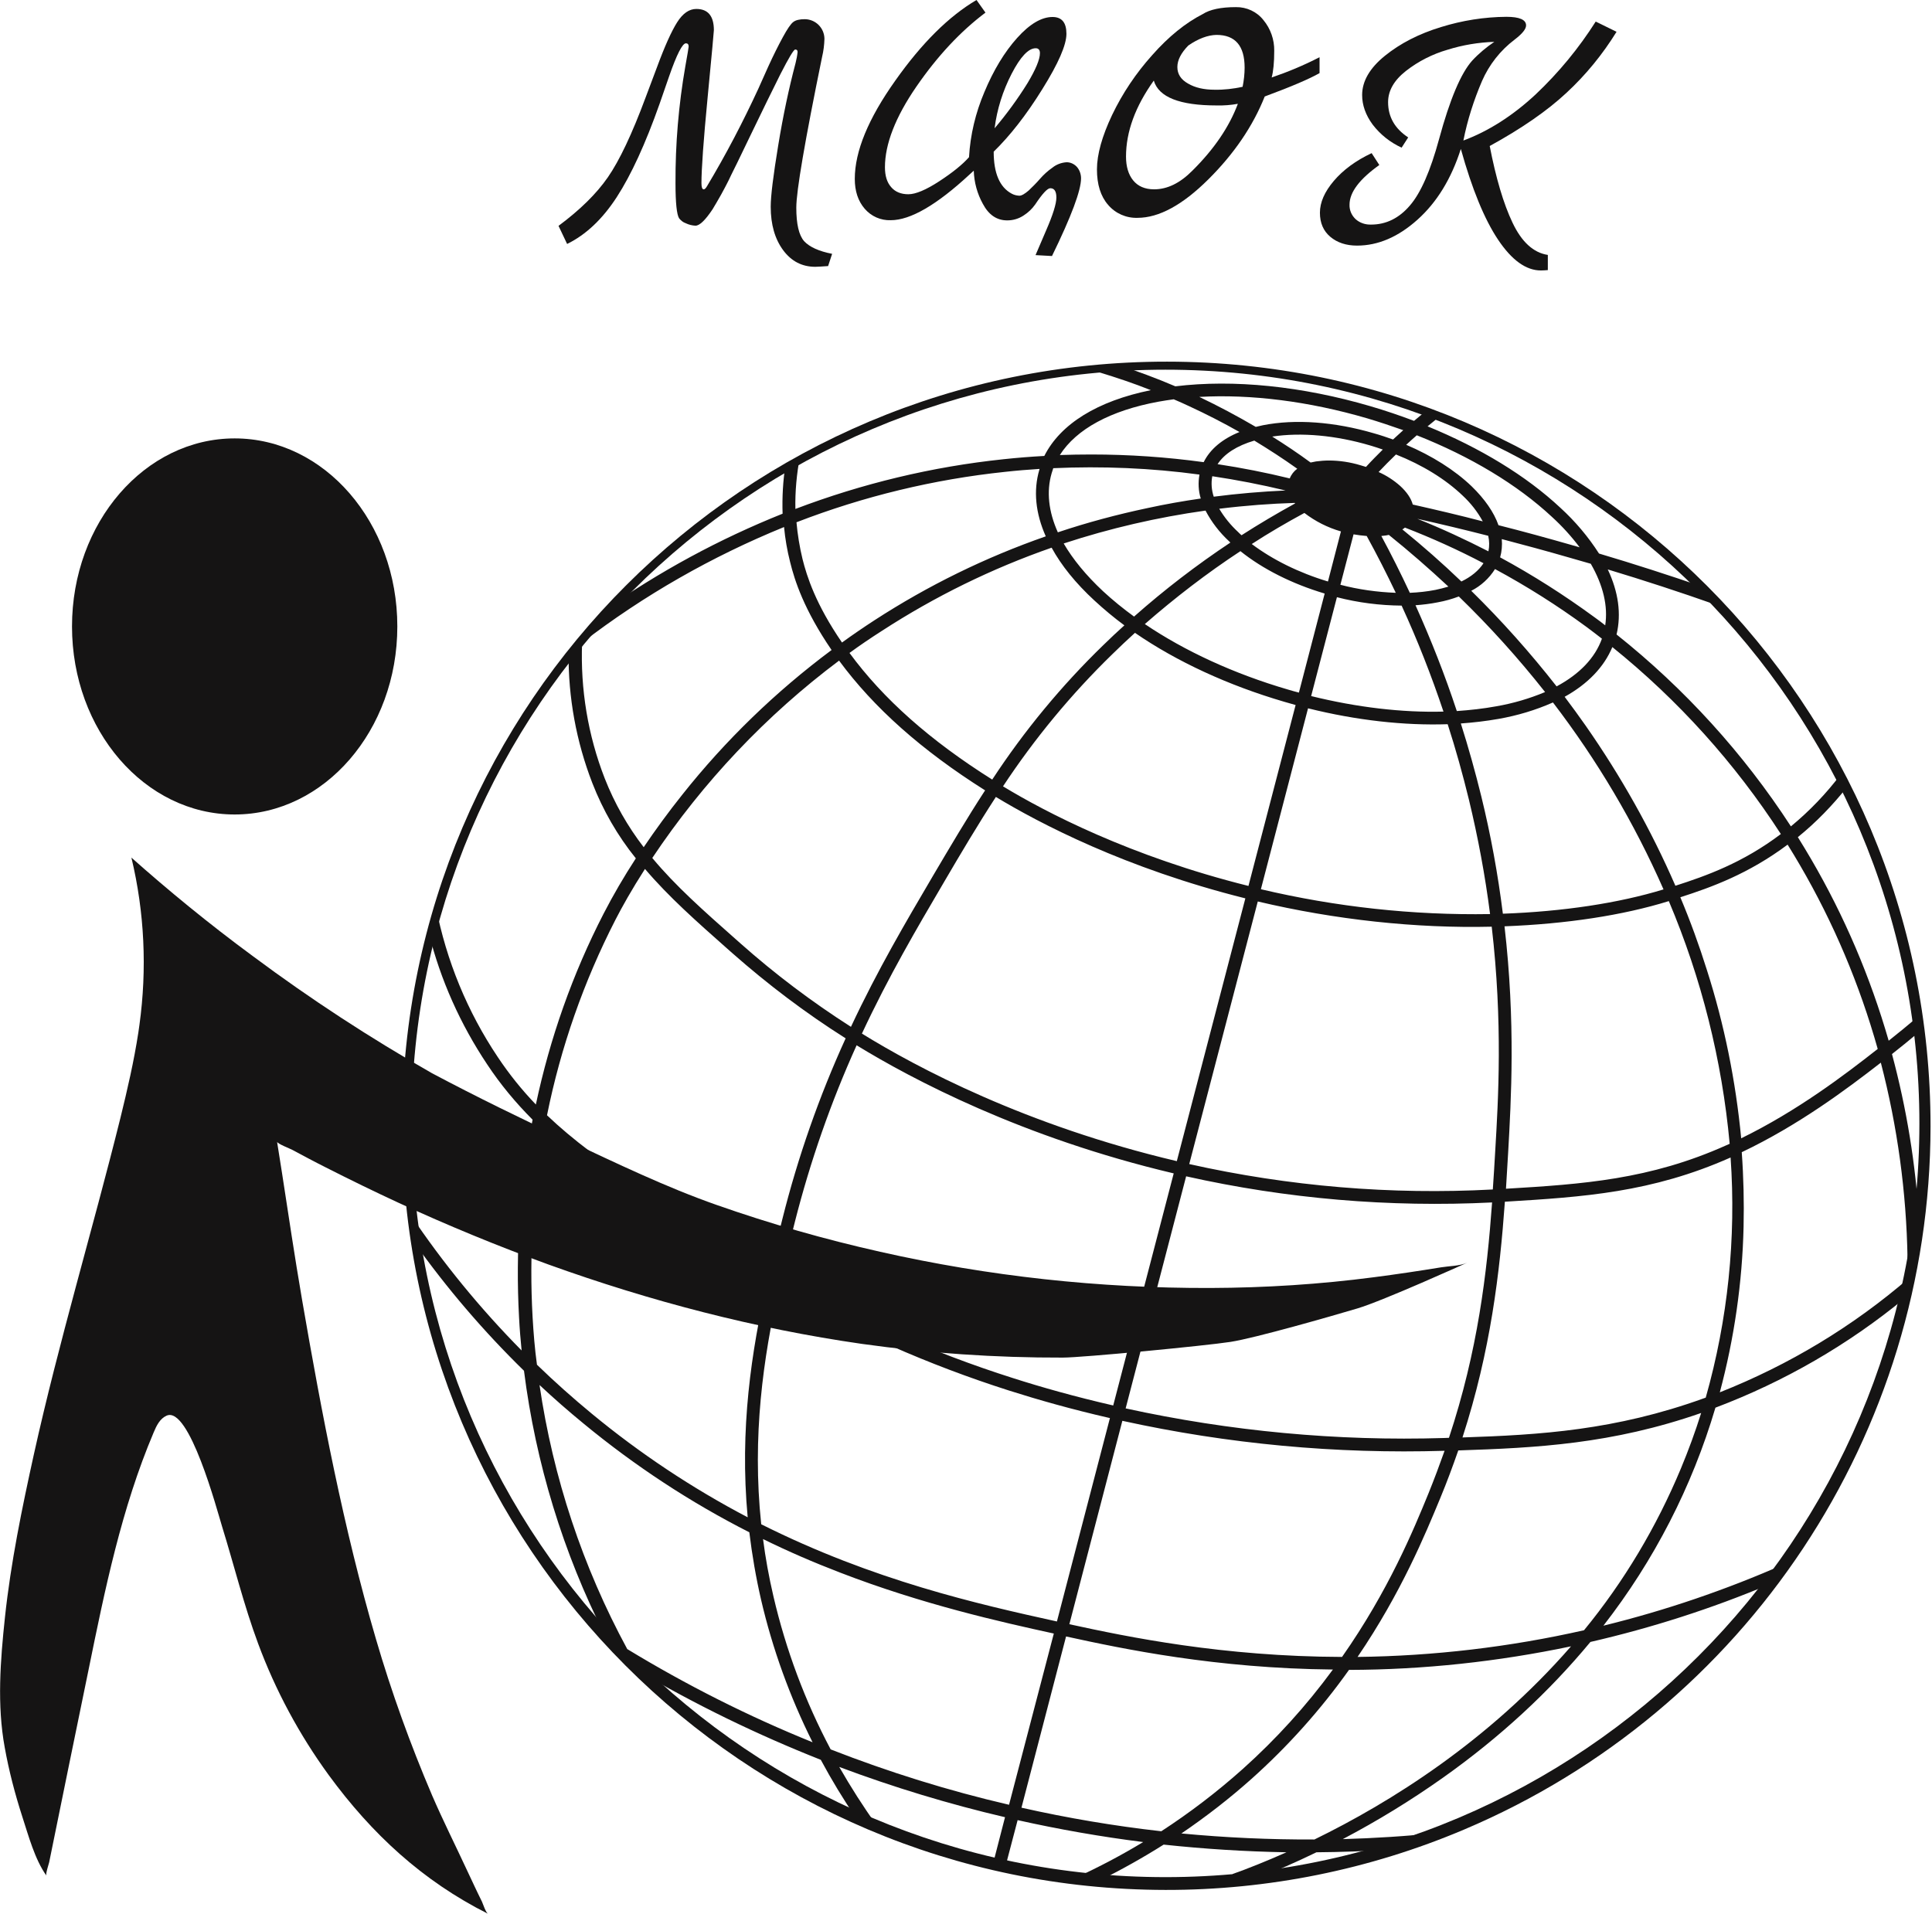
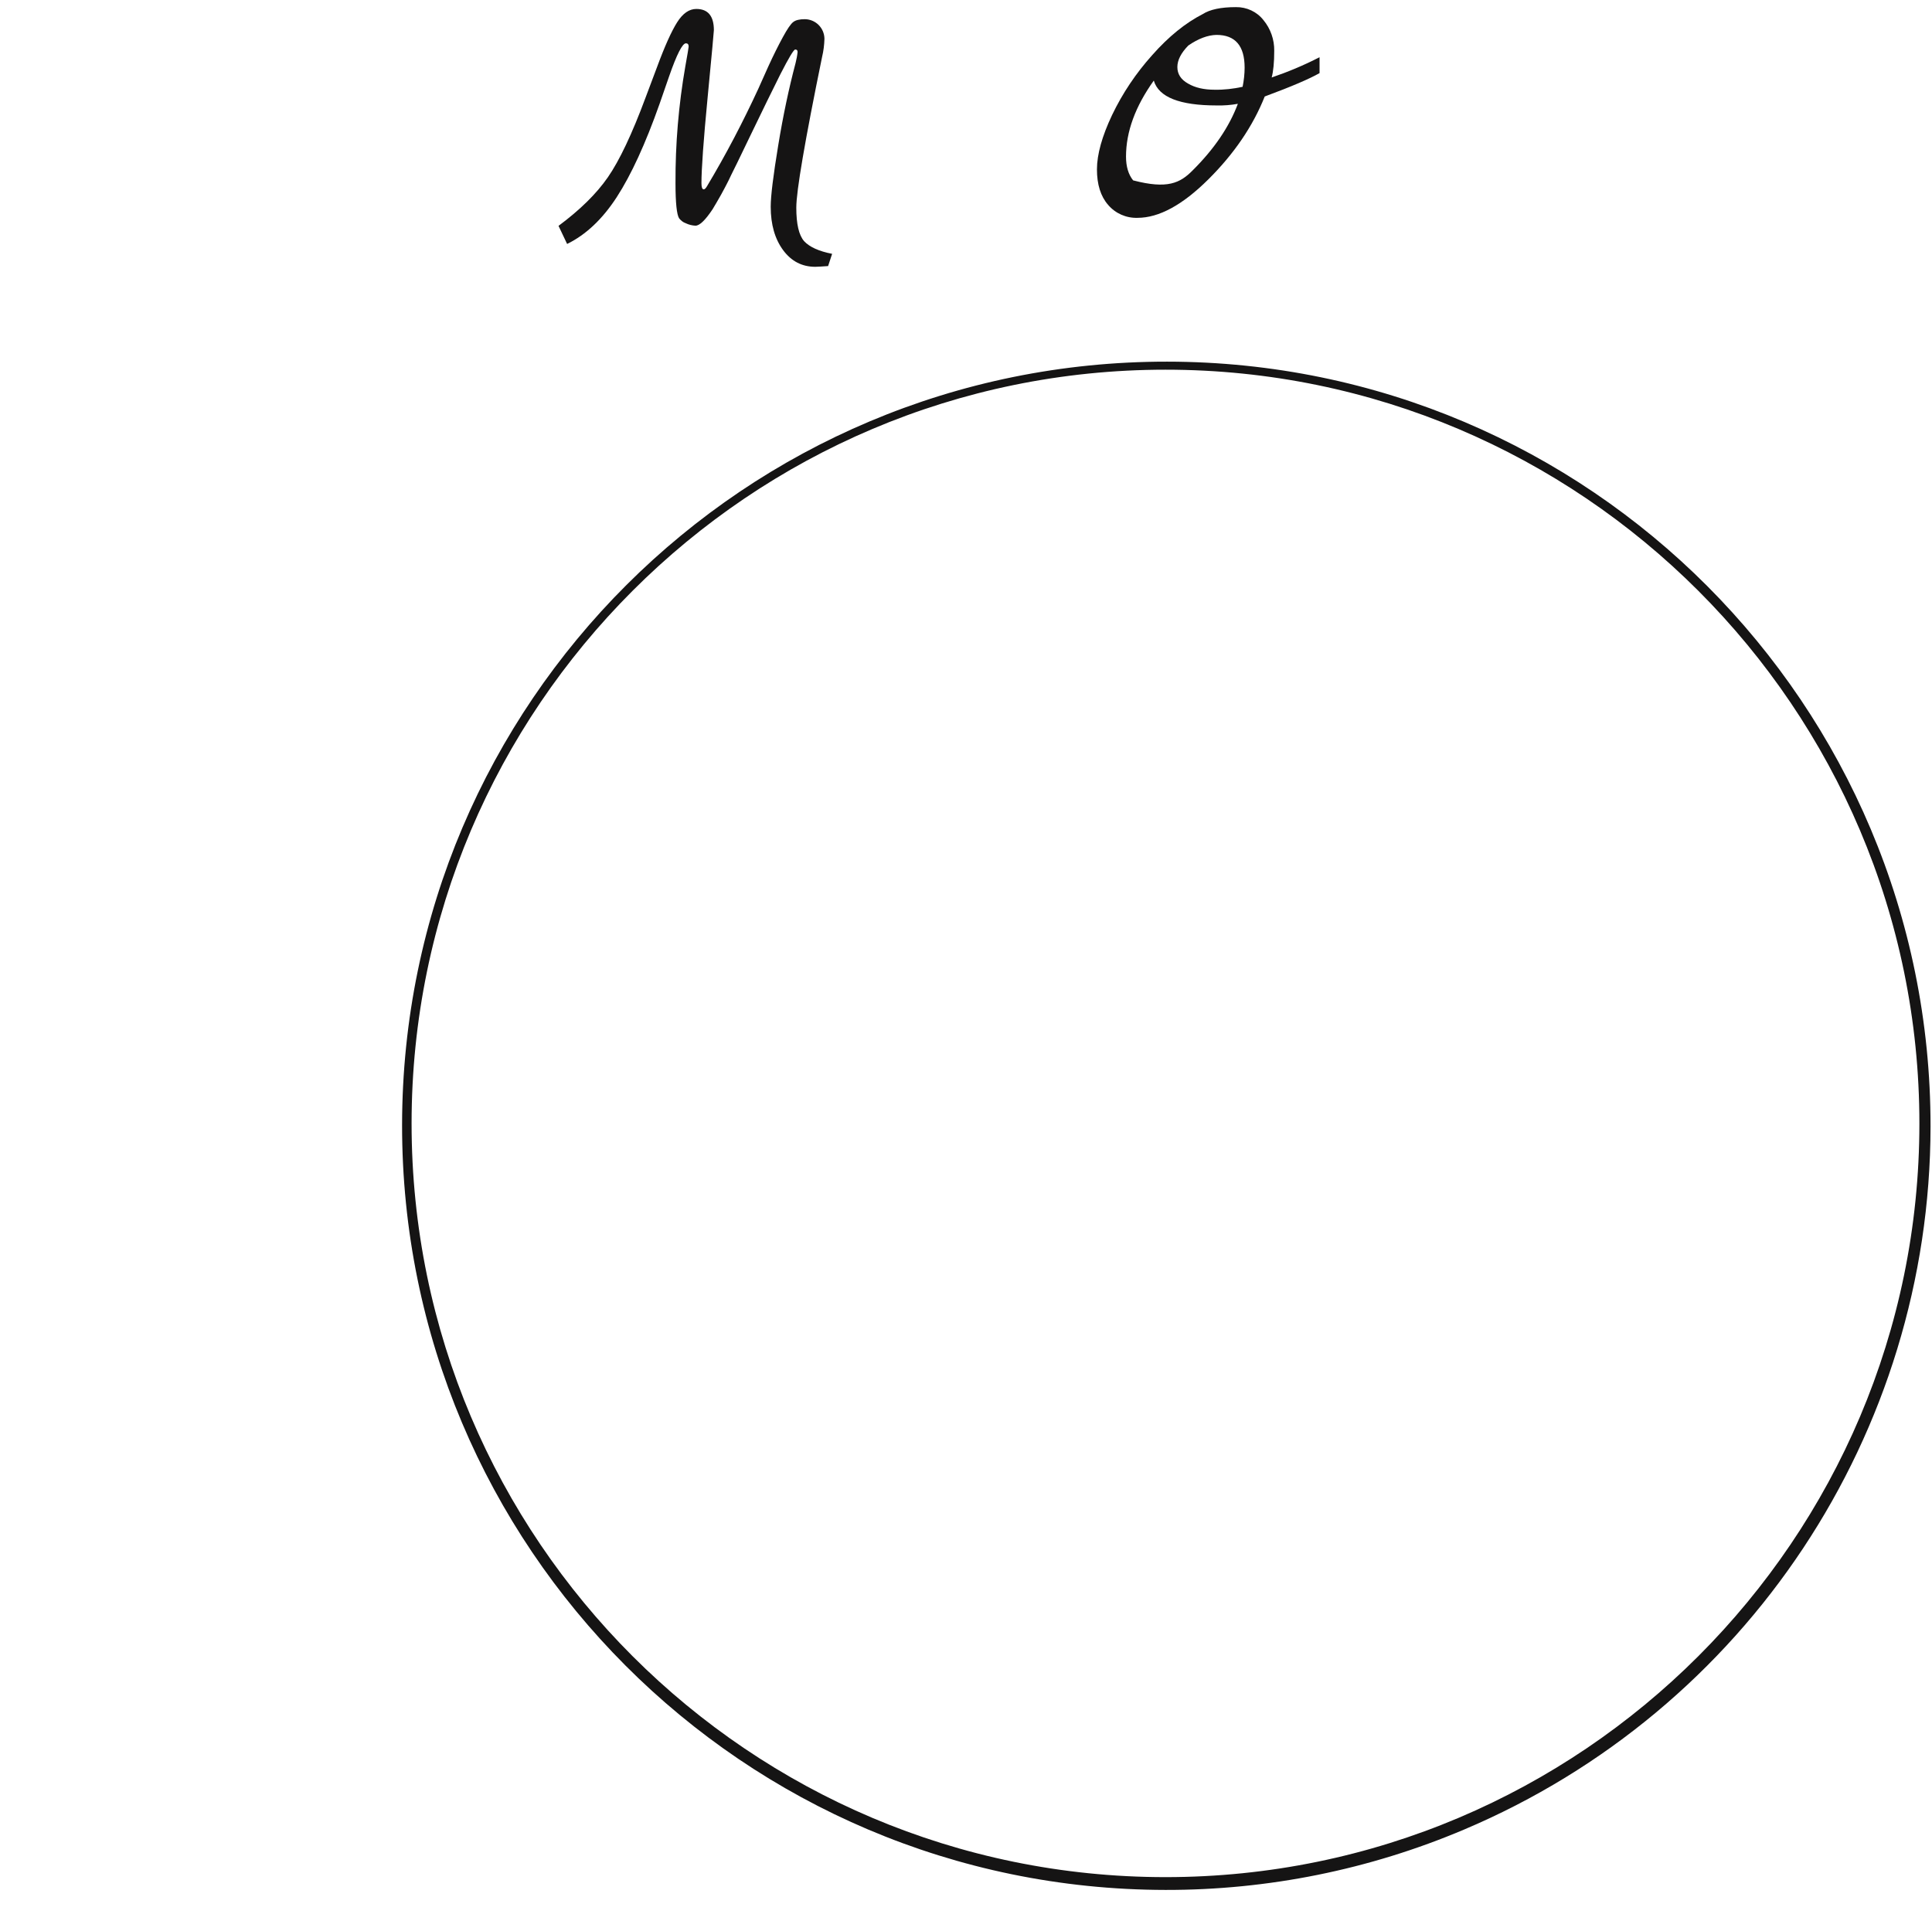
<svg xmlns="http://www.w3.org/2000/svg" id="Слой_1" x="0px" y="0px" viewBox="0 0 1057.1 1047.3" style="enable-background:new 0 0 1057.1 1047.3;" xml:space="preserve">
  <style type="text/css"> .st0{fill:#151414;} </style>
  <title>Logo</title>
  <path class="st0" d="M455.3,138.9l-2.2,6.7c-3.1,0.2-5.5,0.4-7,0.4c-7.2,0-13.1-3-17.6-9.1s-6.8-14-6.8-23.8 c0-5.9,1.4-17.1,4.1-33.5c2.7-16.5,5.9-31.5,9.5-45.1c0.5-2,0.9-4,1.1-6c0-1-0.4-1.4-1.3-1.4c-0.8,0-3.5,4.5-8.1,13.5 c-4.5,9-9.9,20-16.2,33.1S401,94,400,95.9c-0.9,1.9-1.6,3.4-2.2,4.5s-1.6,3.2-3.3,6.2s-3.2,5.6-4.6,7.9c-4,6-7.1,9-9.4,9 c-1.8-0.1-3.5-0.5-5.2-1.3c-1.5-0.5-2.7-1.5-3.7-2.7c-1.3-2-2-8.4-2-19.2c-0.1-21.5,1.7-42.9,5.4-64.1c1.2-6.7,1.8-10.3,1.8-10.7 c0-1.2-0.5-1.8-1.5-1.8c-1.9,0-5,6-9.2,18.1l-5.2,15c-7.7,21.8-15.5,38.8-23.4,51s-17,20.7-27.2,25.7l-4.7-9.9 c11.7-8.7,20.7-17.5,27-26.6c6.3-9.1,13.2-23.6,20.7-43.8l6.2-16.5c4.2-11.4,7.9-19.6,11-24.5s6.6-7.3,10.5-7.3 c6.4,0,9.6,3.9,9.6,11.6c0,0.6-1.1,12.8-3.4,36.6s-3.4,39.5-3.4,47.1c0,2.2,0.4,3.3,1.1,3.4s1.3-0.6,2-1.8 c10.3-17.2,19.6-35,28-53.2l5.6-12.5c2.7-5.9,5.3-11.1,7.8-15.7c2.5-4.6,4.4-7.4,5.8-8.4c1.3-1,3.4-1.5,6.3-1.5 c5.9,0.1,10.6,4.8,10.7,10.7c-0.1,3.4-0.5,6.7-1.3,10c-9.4,45.9-14.1,73.4-14.1,82.4c0,9,1.4,15.1,4.3,18.4 C443,135.2,448.1,137.5,455.3,138.9z" />
-   <path class="st0" d="M569,97.9c2-2.3,4.3-4.4,6.9-6.2c2.1-1.7,4.8-2.7,7.5-2.9c2.2-0.1,4.3,0.9,5.8,2.5c1.5,1.7,2.3,4,2.3,6.3 c0,6.6-5.3,20.8-15.9,42.5l-9-0.5c0-0.1,1.9-4.5,5.7-13.3c3.8-8.7,5.7-14.8,5.7-18.2c0-3.4-1.1-5.1-3.3-5.1c-1.6,0-4.3,2.9-8.3,8.9 c-1.7,2.4-3.8,4.4-6.3,6c-2.7,1.8-5.8,2.7-9,2.7c-5.7,0-10.1-3-13.3-9c-3.1-5.6-4.8-11.8-5-18.2l-2.2,2 c-18.1,16.8-32.5,25.1-43.2,25.1c-5.5,0.2-10.7-2.1-14.3-6.3c-3.6-4.2-5.4-9.6-5.4-16.3c0-15.1,7.4-33,22.1-53.7 C504.4,23.5,519.3,8.8,534.3,0l4.9,6.9c-13.7,10.3-26.3,23.8-37.8,40.5c-11.5,16.7-17.2,31.5-17.2,44.1c0,4.7,1.1,8.3,3.4,10.9 c2.2,2.6,5.4,3.9,9.4,3.9c4,0,9.7-2.4,16.9-7.1c7.2-4.7,12.7-9.1,16.3-13.2c0.7-12.3,3.6-24.3,8.4-35.6c5-12,11-21.9,17.9-29.6 s13.4-11.5,19.4-11.5c5.1,0,7.6,3.1,7.6,9.2s-4.4,16.2-13.2,30.3C561.5,63,552.6,74.3,543.7,83c0,11.8,3.3,19.5,9.9,23 c1.3,0.7,2.6,1,4.1,1.1c1.3,0,3-1,5.2-2.9C565,102.2,567.1,100.1,569,97.9z M566.7,26.4c-4,0-8.4,4.7-13.2,14 c-4.8,9.3-8,19.4-9.3,29.8c6.6-7.8,12.6-16,18-24.7c4.5-7.5,6.8-13,6.8-16.4C569,27.3,568.2,26.4,566.7,26.4z" />
-   <path class="st0" d="M722,31.3V40c-5.4,3.1-15.4,7.4-30,12.8c-6.5,16.3-16.8,31.4-30.9,45.4s-27,21-38.7,21 c-6.2,0.2-12.1-2.4-16.1-7.1c-4.1-4.7-6.1-11.2-6.1-19.4s2.8-18.2,8.3-29.8c5.7-11.9,13.1-22.9,21.9-32.7 c9-10.2,18.3-17.7,27.7-22.5c3.9-2.5,9.9-3.8,18.1-3.8c5.9-0.1,11.5,2.5,15.1,7.1c3.9,4.7,6,10.7,5.9,16.8c0,6.4-0.5,11.3-1.4,14.6 C704.6,39.4,713.5,35.7,722,31.3z M652.5,93.3c11.8-11.7,20.1-23.9,24.8-36.5c-3.8,0.7-7.7,1-11.6,0.9c-20.2,0-31.7-4.5-34.4-13.6 c-10.1,14.1-15.2,28-15.2,41.6c0,5.4,1.3,9.8,3.9,13c2.6,3.2,6.4,4.9,11.5,4.9C638.7,103.6,645.7,100.2,652.5,93.3L652.5,93.3z M650.2,24.9c-4,4.1-6,8-6,11.8c0,3.8,1.9,6.8,5.8,9c3.9,2.3,8.7,3.4,14.6,3.4c5.1,0.1,10.3-0.5,15.3-1.6c0.7-3.5,1.1-7,1.1-10.5 c0-11.9-5.1-17.9-15.4-17.9C660.9,19.2,655.7,21.1,650.2,24.9z" />
-   <path class="st0" d="M873.1,11.8l11.4,5.6c-7.6,12.3-16.8,23.6-27.4,33.4c-10.5,9.8-24.5,19.5-42,29.1c3.4,17.5,7.5,31.5,12.5,42 s11.4,16.4,19.3,17.6v8.3c-1.3,0.1-2.5,0.2-3.8,0.2c-8.1,0-15.9-5.6-23.4-16.8c-7.5-11.2-14.3-27.8-20.4-49.7 c-5.2,16.3-13.1,29.2-23.7,38.7s-21.6,14.2-33.1,14.2c-5.9,0-10.8-1.6-14.6-4.8s-5.7-7.6-5.7-13.2c0-5.6,2.5-11.4,7.6-17.4 s12-11.1,20.7-15.2l4.2,6.5c-10.8,7.7-16.3,14.9-16.3,21.7c-0.1,3,1.1,5.8,3.3,7.9c2.3,2.1,5.4,3.1,8.5,3c8.2,0,15.3-3.5,21.2-10.4 c6-6.9,11.3-19.1,16-36.4c5.9-21.8,12-36.1,18.1-42.9c3.6-3.9,7.7-7.3,12.1-10.3c-8.6,0.3-17.2,1.7-25.5,4.3 c-8.3,2.4-16,6.3-22.8,11.6c-6.5,5.1-9.8,10.8-9.8,17.1c0,8.1,3.7,14.5,11,19.3l-3.6,5.6c-6.3-2.9-11.7-7.2-15.9-12.7 c-3.8-5.2-5.7-10.6-5.7-16.1c0-7.6,4.2-14.8,12.5-21.5s18.5-12,30.7-15.7c11.6-3.6,23.6-5.5,35.7-5.6c7.2,0,10.8,1.6,10.8,4.7 c0,2-2.1,4.6-6.3,7.8c-7.8,5.9-13.9,13.7-17.8,22.6c-4.5,10.5-8,21.4-10.2,32.6c13.7-5.1,26.9-13.5,39.5-25.2 C852.9,39.7,863.9,26.3,873.1,11.8z" />
-   <path class="st0" d="M1049.5,556.3c-5.3,4.5-10.7,8.9-16.1,13.2c-10-34.7-24.2-68.1-42.4-99.3c-2.4-4.1-4.8-8.1-7.3-12.1 c10-8.1,19-17.4,27-27.5c-1.1-2.3-2.3-4.6-3.5-6.9c-7.9,10.5-17.1,20.1-27.3,28.5c-25.9-39.9-58.2-75.4-95.4-105 c2.7-11.3,1-23.3-4.8-35.6c19.9,6,39.8,12.5,59.3,19.4l0.7-2c-2.4-2.6-4.9-5.2-7.5-7.7c-18.9-6.5-38.1-12.7-57.3-18.4 c-5.9-9.2-13-17.6-21.1-25c-18.7-17.5-43.9-32.8-72.7-44.6c2.2-1.8,4.4-3.6,6.6-5.4l-1.2-1.5c-1.8-0.7-3.7-1.4-5.5-2.1 c-2.5,2-4.9,4-7.3,6c-7.7-2.9-15.6-5.6-23.8-8c-37.5-11-74.9-14.8-106.8-10.9c-10.3-4.4-20.8-8.3-31.5-11.8 c-3.1,0.2-6.2,0.4-9.3,0.7l-1,3.4c9.6,2.9,19.1,6.1,28.4,9.8c-29.2,5.9-49.5,18.5-58.3,36c-7.5,0.4-14.9,1-22.4,1.8 c-39,4.1-77.2,13.3-113.8,27.2c-0.2-9.6,0.7-19.2,2.5-28.7c-2.7,1.5-5.3,2.9-7.9,4.4c-1.4,8.9-1.9,17.9-1.6,26.9 c-34.7,13.9-67.6,31.7-98.1,53.2c-7.1,7.7-13.8,15.7-20.3,24l1.3-1c-0.2,24.4,4.2,48.5,13,71.2c5.8,14.9,13.8,28.8,23.8,41.2 c-6.5,10-12.4,20.1-17.6,30.2c-17,33-29.4,68.2-37.1,104.5c-7.7-8-14.6-16.6-20.8-25.9c-16.7-24.9-28.2-52.9-33.9-82.3 c-1.4,4.7-2.7,9.5-3.9,14.3c6.4,25.7,17.3,50,32,72c7.2,10.9,15.6,21,24.8,30.2c-6.9,35.6-9.4,71.9-7.4,108.2 c0.3,6,0.8,12.1,1.4,18.1c-22.6-22.9-43.1-47.9-61-74.6c0.6,5.1,1.3,10.3,2.1,15.3c17.9,25.2,38.1,48.8,60.2,70.4 c6.4,50.5,21.4,99.6,44.4,145l-2.4-1.5c6.3,6.9,12.8,13.7,19.5,20.2c32.3,19,66,35.4,100.9,49.2c5.9,11,12.4,21.7,19.4,32 c3.5,1.5,6.9,3,10.4,4.5l0.8-0.6c-7.4-10.3-14.2-21-20.5-32c29.6,11.1,59.9,20.3,90.7,27.5l-6.6,25.6c2.3,0.5,4.5,1,6.8,1.5 l6.7-25.5c22.8,5.1,45.7,9.1,68.7,12c-11.9,7.2-24.2,13.7-36.9,19.5l0.2,0.4c4.2,0.5,8.4,0.9,12.6,1.3c12.1-6,23.9-12.6,35.3-19.8 c22.4,2.4,44.8,3.8,67.2,4.2c-11.3,5-21.3,9-29.5,11.9l1.3,3.5c4.3-0.4,8.6-0.9,12.9-1.4c9.5-3.8,20.2-8.4,31.7-14 c13.3-0.1,26.7-0.6,40.1-1.4c9-2.8,17.8-5.9,26.5-9.2c-17.4,1.8-34.8,2.9-52.2,3.4c19-10,37.3-21.2,54.8-33.6 c31.2-22.1,58-46.9,80.7-74.3c33.5-7.7,66.2-18.2,97.9-31.5c2.8-3.7,5.5-7.4,8.2-11.1c-32,14.1-65.1,25.4-99,33.7 c27.7-35.6,48.5-76,61.3-119.3c37.6-14.2,72.6-34.4,103.6-59.9c0.9-3.7,1.7-7.4,2.5-11.2c-30.8,26.6-65.8,47.7-103.7,62.7 c7.9-29.6,12.3-60,13-90.6c0.3-13.5,0-27.1-1-40.8c31.1-14.8,57.3-34.4,76.1-49c9.1,35,14,70.9,14.6,107h3.1 c1.2-6.8,2.3-13.7,3.2-20.6c-1.8-30.8-6.8-61.3-14.8-91.1c5.1-4,10.1-8.1,15.1-12.3C1050.3,561.8,1049.9,559,1049.5,556.3z M882.2,354.1c36,29,67.1,63.5,92.2,102.3c-20.9,15.8-40.9,22.9-57.7,28.3c-13.4-30.8-29.9-60.1-49.1-87.6 c-3.7-5.3-7.6-10.6-11.5-15.8C868.7,374.3,877.6,365.1,882.2,354.1z M823.2,506.9c33.8-1.3,64.8-6,89.9-13.8 c17.9,42.3,29.1,87.1,33.3,132.8l-1.8,0.8c-41.9,18.8-78.6,21.3-120.6,23.8c0.4-6.8,0.8-13.5,1.2-20 C826.8,601.9,829.3,559.7,823.2,506.9L823.2,506.9z M548.8,430.3c17.3-26.2,37.3-50.4,59.8-72.3c4.1-4,8.2-7.9,12.4-11.7 c22.8,15.7,50.9,28.7,81.6,37.7c2.1,0.6,4.2,1.2,6.3,1.8l-25.8,99C618.5,468.7,572,444.4,548.8,430.3z M681.4,491.6l-37.5,143.8 c-82.8-19.5-142.7-51.5-172.3-69.8c14.7-31.5,30.3-58,44.1-81.5l0.7-1.2c9.3-15.9,18.5-31.4,28.5-46.8 C568.5,450.4,615.7,475.2,681.4,491.6z M792.5,321c-2.3,0.7-4.7,1.3-7.1,1.8c-4.6,0.9-9.3,1.4-14,1.6c-4.9-10.5-10.1-20.9-15.6-31.1 c0.9-0.1,1.7-0.2,2.6-0.3l1.5-0.3C771.1,301.7,782,311.2,792.5,321z M767.3,289.7c0.5-0.3,1-0.6,1.4-1c14.7,5.7,29.1,12.2,43,19.5 c-2.6,4-6.7,7.4-12.1,10C789.3,308.3,778.5,298.8,767.3,289.7L767.3,289.7z M747.8,293.3c5.6,10.2,10.9,20.6,15.9,31.1 c-10.2-0.4-20.4-1.8-30.3-4.4l7.2-27.6C742.9,292.8,745.3,293.1,747.8,293.3L747.8,293.3z M766.9,331.4c8.7,18.9,16.3,38.3,22.9,58 c-22.6,0.6-47.3-2.3-72.4-8.5l14.1-54.1C743.1,329.8,755,331.3,766.9,331.4L766.9,331.4z M713.7,280.7c6,4.6,12.7,8,20,10.1 l-7.1,27.4c-16-4.8-30.4-12-41.7-20.5C694.3,291.6,703.9,286,713.7,280.7z M679.3,292.9c-0.7-0.6-1.3-1.2-1.9-1.8 c-4-3.7-7.5-8-10.3-12.7c14.6-1.8,28.4-2.8,41.3-3.2c0.1,0.1,0.2,0.2,0.2,0.3C698.6,281,688.8,286.8,679.3,292.9L679.3,292.9z M678.7,301.6c12.2,9.8,28.3,17.9,46.1,23.2l-14.1,54.2c-2-0.5-4.1-1.1-6.1-1.7c-29.4-8.6-56.3-21-78.2-35.8 C642.9,327.1,660.3,313.7,678.7,301.6L678.7,301.6z M715.7,387.6c26.5,6.6,52.6,9.5,76.4,8.7c4.4,13.6,8.2,27.3,11.6,41.2 c5,20.7,8.9,41.6,11.6,62.7c-42.2,0.7-84.3-3.9-125.4-13.6L715.7,387.6z M774.5,331.2c4.1-0.3,8.2-0.8,12.2-1.6 c3.9-0.7,7.8-1.8,11.5-3.2c16.9,16.4,32.6,33.8,47.2,52.3c-8.6,3.6-17.5,6.2-26.7,7.8c-7.1,1.3-14.3,2.1-21.6,2.6 C790.6,369.4,783,350.1,774.5,331.2z M805,323.3c5.3-2.7,9.8-6.8,13-11.9c17.4,9.4,34.2,20,50.1,31.7c2.8,2.1,5.6,4.2,8.4,6.4 c-3.8,10.6-12.3,19.4-24.8,26.1C837.3,357.2,821.7,339.7,805,323.3L805,323.3z M814.4,301.7c-12.7-6.5-25.6-12.5-38.9-17.8 c13,2.9,25.9,6,38.8,9.3C814.9,296,815,298.8,814.4,301.7L814.4,301.7z M773,276.1c-0.9-3.4-3.3-6.9-6.9-10.2 c-3.5-3.1-7.5-5.7-11.8-7.6c3.1-3.3,6.3-6.5,9.5-9.6c14.6,5.8,27.2,13.6,36.5,22.5c4.4,4.1,8.1,8.8,11,14.1 C798.7,282,785.9,279,773,276.1L773,276.1z M747.4,255.5c-1-0.3-2-0.6-3-0.9c-5.6-1.7-11.5-2.6-17.3-2.6c-2.3,0-4.7,0.2-7,0.5 c-1,0.2-2,0.4-3,0.6c-6.8-5-13.8-9.7-21-14.2c15.8-2.4,34.8-0.7,53.7,4.9c2.3,0.7,4.6,1.4,6.8,2.2 C753.5,249.1,750.4,252.2,747.4,255.5L747.4,255.5z M709.8,256.5c-1.8,1.3-3.3,3.2-4.1,5.3c-13.1-3.2-26.3-5.8-39.5-7.8 c3.7-5.7,10.6-10.1,20.1-12.9C694.2,245.9,702.1,251,709.8,256.5z M703.4,268.4c-13.1,0.6-26.2,1.7-39.3,3.4 c-1.2-3.6-1.5-7.5-0.8-11.2C676.7,262.6,690.1,265.2,703.4,268.4z M672.5,296.2l0.7,0.7c-18.5,12.3-36.1,25.8-52.7,40.5 c-5.9-4.3-11.6-8.9-17-13.9c-9.3-8.7-16.5-17.5-21.5-26.1c25.3-8.3,51.2-14.3,77.6-18C662.9,285.7,667.3,291.4,672.5,296.2z M598.8,328.6c5.2,4.8,10.7,9.4,16.4,13.6c-3.9,3.5-7.7,7.1-11.5,10.8c-22.9,22.2-43.3,46.9-60.8,73.6c-34-21.4-59.6-44.1-78.1-69.3 c5.6-4.1,11.5-8.1,17.6-12c29.1-18.9,60.3-34.2,93-45.6C580.7,309.4,588.5,319.1,598.8,328.6L598.8,328.6z M539,432.5 c-10.1,15.5-19.2,31-28.6,46.9l-0.7,1.2c-13.8,23.5-29.4,49.9-44.1,81.3c-21.3-13.6-41.6-28.9-60.5-45.7l-2.6-2.3 c-17.4-15.4-32.9-29.1-45.6-44.4c27.7-41.5,62.3-78.1,102.2-108C478.1,387.3,504.3,410.6,539,432.5z M468.7,572 c30.2,18.5,90.5,50.5,173.5,70.1l-33.1,127c-20.9-4.8-39.3-10-54.9-15c-44.1-14-86.5-32.8-126.5-56c2.4-10.2,4.8-20,7.2-29.4 C443.3,635.6,454.6,603.2,468.7,572z M552,760.9c15.7,5,34.3,10.3,55.3,15.1l-29,111.3c-43.1-9.5-100.4-22.4-161.8-53.2 c-5.1-48.4,1.2-91.2,9.6-128.8C465.9,728.3,508.1,746.9,552,760.9L552,760.9z M614.1,777.5c57.8,12.7,117,18.2,176.2,16.4h0.1 c-2.7,7.6-5.6,15.4-8.8,23.3c-8.1,19.8-21.9,53.3-47.3,89.5c-65.4-0.2-117.1-10.9-149.2-17.9L614.1,777.5z M790.1,786.9 c-58.5,1.8-117-3.7-174.2-16.2l33.1-127c54.9,12.3,111.2,17.1,167.4,14.3c-2.8,38.7-7.8,81.1-23.6,128.8L790.1,786.9z M650.7,637 l37.5-143.7c42.3,10,86.5,14.8,128,13.8c6.1,52.5,3.6,94.5,1.9,123c-0.4,6.8-0.8,13.8-1.3,20.8C761.1,653.9,705.2,649.2,650.7,637z M810.5,435.8c-3.3-13.4-7-26.7-11.2-39.9c6.9-0.5,13.8-1.3,20.6-2.5c10.3-1.8,20.3-4.8,29.8-9c24.2,31.6,44.5,65.9,60.5,102.3 c-24.5,7.5-54.8,12.1-87.9,13.3C819.6,478.4,815.7,457,810.5,435.8L810.5,435.8z M878.3,342.2c-2-1.6-4-3.1-6.1-4.6 c-16.4-12-33.5-22.9-51.4-32.6c0.9-3.2,1.2-6.6,0.9-10c12.2,3.2,24.4,6.5,36.5,10c4.1,1.2,8.1,2.3,12.2,3.5 C877.2,320.3,879.9,331.7,878.3,342.2z M775.2,238.2c29.4,11.6,55,27,73.9,44.6c5.6,5.1,10.7,10.7,15.2,16.7l-4.2-1.2 c-13.3-3.8-26.7-7.5-40.2-10.9c-2.5-7.1-7.5-14.3-14.7-21.3c-9.3-8.9-21.7-16.7-35.8-22.7C771.3,241.6,773.3,239.9,775.2,238.2z M748,228.9c6.7,2,13.3,4.2,19.8,6.5c-1.9,1.7-3.7,3.4-5.6,5.1c-3.4-1.2-6.9-2.4-10.5-3.4c-21.5-6.3-43-7.9-60.7-4.4 c-1.3,0.3-2.6,0.6-3.9,0.9c-10.1-5.9-20.4-11.4-30.9-16.4C684.4,215.6,716.2,219.6,748,228.9L748,228.9z M633.9,219.8 c2.7-0.5,5.5-0.9,8.3-1.3c2.9,1.2,5.7,2.5,8.5,3.8c9.3,4.3,18.5,9,27.5,14.1c-9.4,3.8-16.1,9.4-19.6,16.5 c-20.4-2.8-40.9-4.2-61.5-4.2c-5.7,0-11.5,0.1-17.2,0.3C588.9,234.8,607.7,224.6,633.9,219.8z M575.4,259c0.3-0.9,0.6-1.9,0.9-2.8 c26.7-1.2,53.5-0.1,80,3.5c-0.8,4.4-0.6,8.9,0.7,13.1c-9.7,1.4-19.4,3.1-29,5.2c-16.6,3.5-33.1,7.9-49.2,13.3 C573.7,279.9,572.5,269,575.4,259L575.4,259z M550,258.2c6.3-0.7,12.5-1.2,18.8-1.6l-0.1,0.4c-3.4,11.5-2.1,23.9,3.5,36.5 c-33,11.5-64.4,26.9-93.7,45.9c-6,3.9-12,8-17.8,12.2c-14.4-21-19.2-36.1-21.6-45.7c-1.6-6.6-2.7-13.4-3.3-20.1 C472.5,271.6,510.9,262.3,550,258.2z M330.9,426c-9.2-23.6-13.4-48.9-12.4-74.3c33.8-26,71-47.2,110.5-63.3 c0.6,6.4,1.7,12.8,3.3,19.1c2.5,10.2,7.6,26.1,22.7,48.2c-30.6,22.8-58.1,49.4-81.8,79.3c-7.5,9.4-14.5,19-21,28.6 C343.4,452.2,336.2,439.5,330.9,426z M336.8,503.2c3.6-7,8.9-16.5,16.1-27.7c13,15.3,28.4,28.9,45,43.6l2.6,2.3 c19.5,17.2,40.2,32.9,62.2,46.8c-14.5,31.8-26.1,64.9-34.6,98.8c-2.2,8.8-4.5,17.9-6.8,27.4c-22.7-13.3-44.1-27.3-65.9-41.6 c-24.9-16.3-42.3-29.3-56.1-42.5C306.8,573.1,319.4,537.1,336.8,503.2z M291.4,720.6c-1.9-34.1,0.2-68.4,6.4-102 c13.5,12.4,30.5,24.9,53.8,40.2c22.5,14.8,44.5,29.2,68.1,42.9c-8.5,37.5-15.1,80.2-10.6,128.6c-30.3-15.9-58.9-34.9-85.3-56.7 c-10.3-8.5-20.3-17.4-30-26.8C292.6,738.1,291.9,729.3,291.4,720.6z M343.2,902.4c-24.4-45-40.6-93.9-48-144.5 c7.8,7.3,15.8,14.3,24.1,21.1c28,23.1,58.4,43.1,90.7,59.5c1.5,12.4,3.6,24.6,6.4,36.8c6.3,27.1,15.8,53.3,28.2,78.1 C409.5,939.2,375.6,922.1,343.2,902.4L343.2,902.4z M552.1,987.6c-33.2-7.7-65.9-17.9-97.6-30.3c-14-26.4-24.5-54.5-31.3-83.7 c-2.5-10.7-4.4-21.2-5.7-31.4c13.6,6.7,27.7,12.8,42.3,18.4c44.8,17.3,87.5,26.9,116.8,33.3L552.1,987.6z M635.4,1002.1 c-25.7-2.9-51.2-7.2-76.5-12.9l24.4-93.7c31.5,6.9,82.1,17.5,146,18.1c-14.5,19.8-31,38-49.3,54.4 C666,980.5,651.1,991.9,635.4,1002.1L635.4,1002.1z M719.2,1006.6c-24.3,0.1-48.6-1-72.8-3.3c13.4-9.1,26.3-19.1,38.4-29.9 c19.9-17.8,37.8-37.8,53.3-59.6c40.8-0.1,81.5-4.5,121.5-12.9C814.4,952.8,760.8,986.3,719.2,1006.6L719.2,1006.6z M919.7,803.6 c-13.3,31.9-31.1,61.8-53,88.5c-40.7,9.2-82.2,14.1-123.9,14.6c24-35.3,37.2-67.5,45.2-86.8c3.7-8.9,6.9-17.6,9.9-26.2 c42.9-1.4,84.1-3.5,132.9-20.5C927.6,783.4,923.9,793.5,919.7,803.6L919.7,803.6z M933.3,764.8l-1.1,0.4 c-48.5,17.5-89.5,20-132,21.4c15.5-47.8,20.4-90.3,23.2-129c43-2.6,80.3-5,123.5-24.2C950,677.6,945.4,722.1,933.3,764.8 L933.3,764.8z M952.7,622.9c-3-31.3-9.2-62.2-18.8-92.2c-4.2-13.4-9-26.6-14.5-39.7c17.1-5.5,37.3-12.8,58.7-28.8 c2.3,3.7,4.6,7.5,6.8,11.3c18.4,31.6,32.6,65.3,42.5,100.5C1009.2,588.3,983.4,607.9,952.7,622.9z" />
+   <path class="st0" d="M722,31.3V40c-5.4,3.1-15.4,7.4-30,12.8c-6.5,16.3-16.8,31.4-30.9,45.4s-27,21-38.7,21 c-6.2,0.2-12.1-2.4-16.1-7.1c-4.1-4.7-6.1-11.2-6.1-19.4s2.8-18.2,8.3-29.8c5.7-11.9,13.1-22.9,21.9-32.7 c9-10.2,18.3-17.7,27.7-22.5c3.9-2.5,9.9-3.8,18.1-3.8c5.9-0.1,11.5,2.5,15.1,7.1c3.9,4.7,6,10.7,5.9,16.8c0,6.4-0.5,11.3-1.4,14.6 C704.6,39.4,713.5,35.7,722,31.3z M652.5,93.3c11.8-11.7,20.1-23.9,24.8-36.5c-3.8,0.7-7.7,1-11.6,0.9c-20.2,0-31.7-4.5-34.4-13.6 c-10.1,14.1-15.2,28-15.2,41.6c0,5.4,1.3,9.8,3.9,13C638.7,103.6,645.7,100.2,652.5,93.3L652.5,93.3z M650.2,24.9c-4,4.1-6,8-6,11.8c0,3.8,1.9,6.8,5.8,9c3.9,2.3,8.7,3.4,14.6,3.4c5.1,0.1,10.3-0.5,15.3-1.6c0.7-3.5,1.1-7,1.1-10.5 c0-11.9-5.1-17.9-15.4-17.9C660.9,19.2,655.7,21.1,650.2,24.9z" />
  <path class="st0" d="M637.7,1034.2c-230.9-0.3-417.9-187.7-417.7-418.6s187.7-417.9,418.6-417.7s417.9,187.7,417.7,418.6 c-0.2,167.9-100.7,319.3-255.3,384.7C749.3,1023.1,693.8,1034.3,637.7,1034.2z M637.7,202.3c-227.4,0-412.5,185-412.5,412.5 s185,412.4,412.5,412.4s412.5-185,412.5-412.4S865.1,202.3,637.7,202.3L637.7,202.3z" />
-   <ellipse class="st0" cx="128.4" cy="342.8" rx="89" ry="102.9" />
-   <path class="st0" d="M71.9,469.3c7.2,30,8.6,61,4.4,91.5c-0.2,1.4-0.4,2.8-0.6,4.2c-2.4,15.7-6,31.2-9.8,46.7 C50.6,673.3,32.2,734.1,18.5,796c-6.5,29.5-12.6,59.1-15.8,89.1c-2.5,23.5-4.4,47.9-0.1,71.2c2.3,12.8,5.6,25.4,9.6,37.8 c3.4,10.4,6.8,23.3,13.2,32.3c-0.6-0.8,1.3-6.4,1.5-7.3c7.1-35,14.3-70.1,21.5-105.1c9-44.2,18.1-88.7,35.7-130.2 c1.5-3.6,3.4-7.5,7-9.1c12.4-5.7,27.7,51.8,30.4,60.6c6.6,21.3,11.9,43,19.7,64c9.5,25.7,22.6,50,38.7,72.1 c23.5,32.1,51.3,57.9,87.2,75.9c-1.3-0.6-2.8-5.4-3.4-6.7c-2.8-5.6-5.4-11.3-8.1-17c-6.4-13.8-13.2-27.3-19.2-41.2 c-11.9-27.9-22.2-56.4-30.7-85.5c-17.7-60.4-29.7-123.5-40.4-185.5c-1-6-2-12-3-18c-3.7-22.8-7-45.8-10.7-68.6 c0.2,1.1,7.2,3.8,8.1,4.3c6.2,3.3,12.3,6.6,18.5,9.7c13.2,6.7,26.5,13.2,39.9,19.4c26.9,12.4,54.3,23.7,82.1,33.8 c55.5,20,112.9,35,171.4,43.4c36.4,5.1,73.1,7.6,109.9,7.5c10.7,0,78.3-6.5,91.8-8.6s55.3-14.1,69.4-18.3s60-25,60-25 c-4,1.8-10,1.8-14.2,2.5c-12.2,2-24.3,3.8-36.6,5.4c-29.7,3.9-59.7,5.8-89.6,5.9c-60.8,0.2-121.4-6.4-180.7-19.8 c-30.3-6.8-60.1-15.3-89.4-25.6c-27.7-9.7-55-22.9-81.7-35.4c-25-11.7-49.8-23.8-74.1-36.7c-33.9-19.3-66.5-40.6-97.8-63.9 C114,505.3,91.8,487,71.9,469.3z" />
</svg>